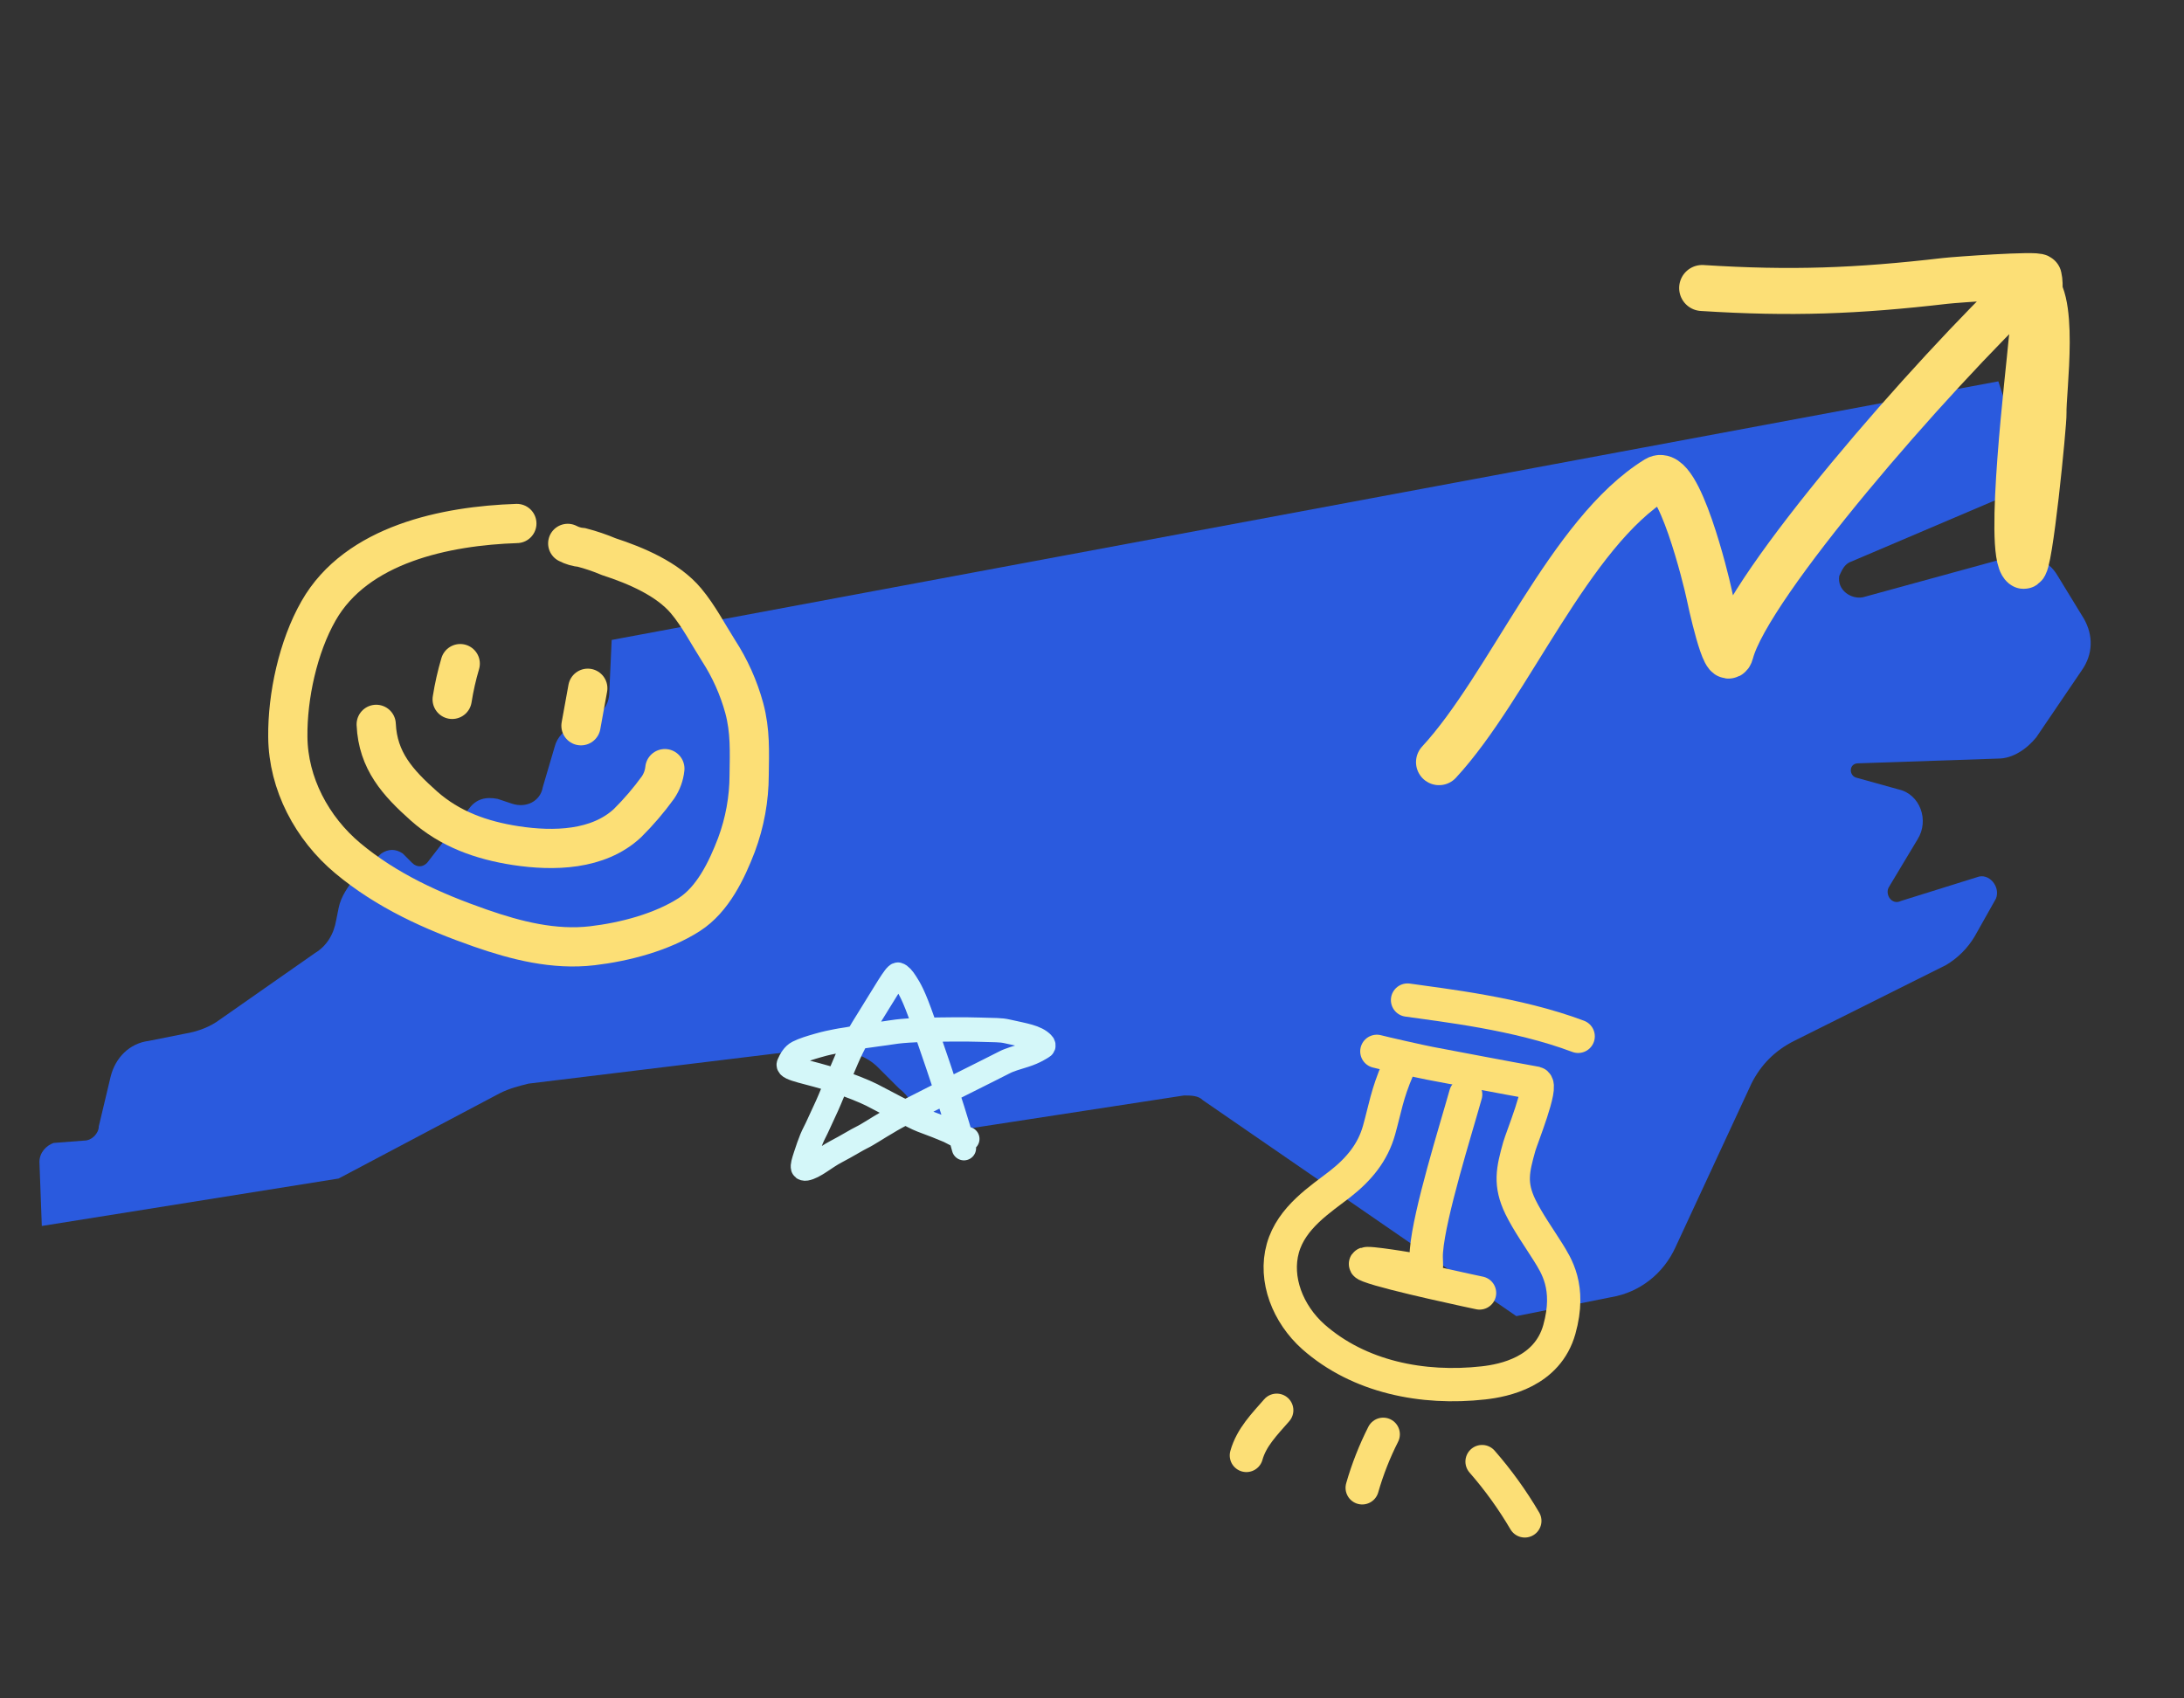
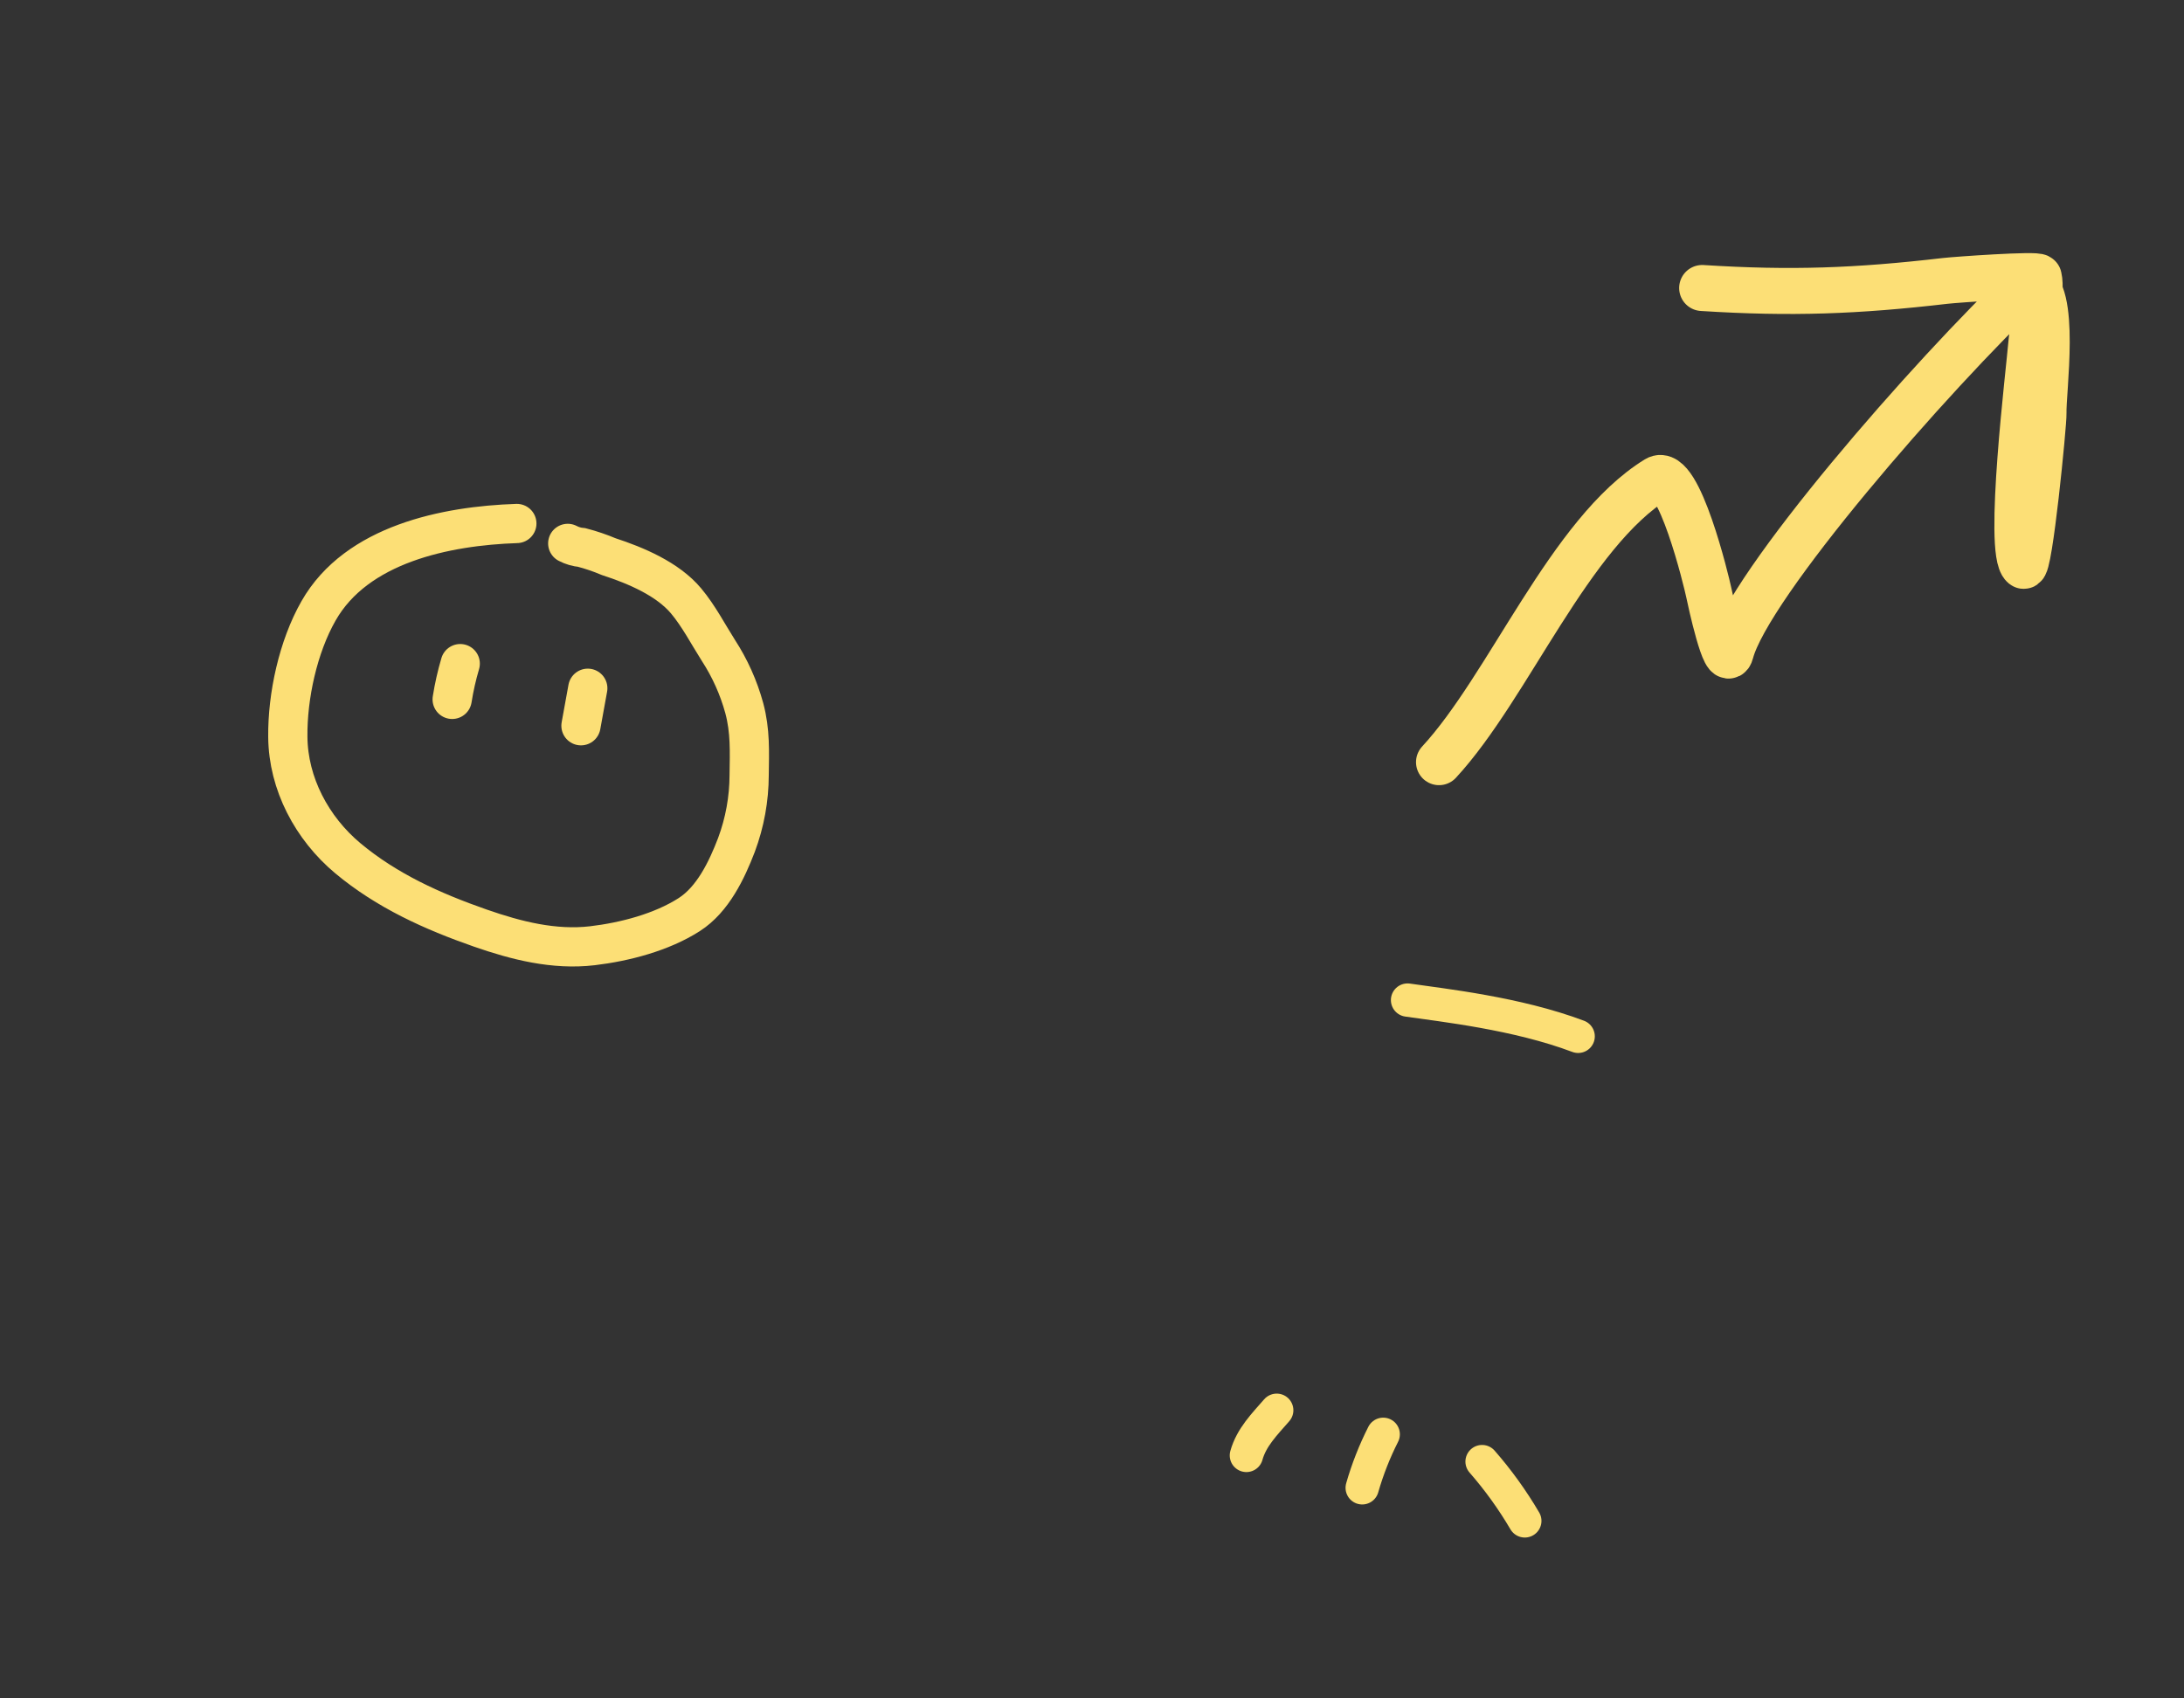
<svg xmlns="http://www.w3.org/2000/svg" width="540" height="420" viewBox="0 0 540 420" fill="none">
  <rect x="0" y="0" width="540" height="420" fill="#333333" stroke="none" />
-   <path d="M515.234 152.974C517.583 157.081 517.583 161.774 514.647 165.881L503.493 182.31C501.144 185.243 497.622 187.59 494.099 187.59L459.461 188.764C457.113 188.764 457.113 191.697 458.874 192.284L469.441 195.218C474.725 196.391 477.074 202.845 474.138 207.539L467.093 219.273C465.919 221.033 467.68 223.967 470.028 222.794L488.815 216.926C491.751 215.753 494.686 219.273 493.512 222.207L488.228 231.594C486.467 234.528 484.119 236.875 481.183 238.635L443.609 257.41C438.913 259.757 435.39 263.278 433.042 267.971L414.255 308.455C411.319 314.909 405.449 319.603 398.403 320.776L374.92 325.47L297.424 272.078C296.25 270.905 294.489 270.905 292.727 270.905L231.67 280.292C229.322 280.879 227.56 279.119 226.973 277.359V276.772C226.386 273.839 224.625 270.905 222.276 269.145L216.993 263.864C215.819 262.691 214.057 261.517 212.296 260.931L209.948 259.757C207.599 259.17 205.251 258.584 202.903 259.17L130.691 267.971C128.342 268.558 125.994 269.145 123.645 270.318L83.723 291.44L10.337 303.175L9.75 287.333C9.75 284.986 11.511 283.226 13.273 282.639L20.905 282.053C22.666 282.053 24.427 280.293 24.427 278.532L27.363 266.211C28.537 261.517 32.059 257.997 36.756 257.41L45.562 255.65C49.085 255.063 52.02 253.89 54.369 252.13L77.853 235.702C80.788 233.941 82.549 231.008 83.136 227.487L83.723 224.554C84.311 221.62 86.072 219.273 87.833 216.926L94.291 211.059C96.052 209.886 97.813 209.886 99.575 211.059L101.923 213.406C103.097 214.579 104.859 214.579 106.033 212.819L116.013 199.911C117.775 197.564 120.123 196.978 123.058 197.565L126.581 198.738C130.103 199.911 133.626 198.151 134.213 194.631L137.148 184.657C137.735 182.31 139.497 180.55 141.845 179.376L145.368 178.203C148.303 177.029 150.652 174.682 150.652 171.162L151.239 158.254L494.099 94.301L499.383 110.729C501.144 116.01 498.209 121.877 493.512 123.637L457.7 138.892C455.938 139.479 455.351 141.239 454.764 142.412C454.177 145.933 457.7 148.28 460.635 147.693L497.035 137.719C501.731 136.545 506.428 138.305 508.776 142.412L515.234 152.974Z" fill="#2A5ADE" />
  <path d="M127.791 129.456C110.258 130.042 88.172 134.521 78.761 151.056C73.688 159.932 71.059 172.176 71.164 182.199C71.254 193.821 77.153 204.84 85.982 212.225C95.649 220.298 106.95 225.389 118.764 229.511C127.623 232.599 136.985 234.989 146.47 233.875C154.471 232.931 163.598 230.552 170.422 226.169C176.236 222.441 179.696 215.2 182.086 208.953C184.151 203.424 185.215 197.574 185.23 191.675C185.312 185.925 185.54 180.751 184.023 175.112C182.636 170.042 180.472 165.218 177.606 160.81C175.007 156.714 172.768 152.358 169.652 148.619C165.085 143.155 157.16 139.823 150.525 137.662C148.357 136.747 146.125 135.989 143.847 135.394C142.634 135.288 141.453 134.943 140.374 134.379" stroke="#FCDF76" stroke-width="9.7" stroke-linecap="round" />
  <path d="M113.794 164.11C112.937 167.011 112.271 169.964 111.799 172.951" stroke="#FCDF76" stroke-width="9.7" stroke-linecap="round" />
  <path d="M145.332 170.2L143.648 179.472" stroke="#FCDF76" stroke-width="9.7" stroke-linecap="round" />
-   <path d="M93.018 179.129C93.424 188.123 98.35 193.553 104.797 199.296C111.245 205.04 119.011 207.806 127.531 209.119C136.869 210.542 147.903 210.295 155.143 203.558C157.885 200.837 160.402 197.898 162.668 194.771C163.625 193.374 164.216 191.761 164.387 190.078" stroke="#FCDF76" stroke-width="9.7" stroke-linecap="round" />
  <path d="M355.803 188.477C373.115 169.757 388.045 131.749 409.64 118.463C415.041 115.139 421.983 144.02 422.481 146.447C422.876 148.374 426.693 166.058 427.936 161.321C432.29 144.724 476.945 93.272 501.757 69.752C508.736 71.403 505.068 97.073 505.264 102.188C505.352 104.482 501.782 141.133 500.307 139.903C496.209 136.485 501.727 91.476 502.258 84.875C502.586 80.798 505.028 72.488 504.095 68.529C503.903 67.715 483.525 69.167 481.001 69.461C459.021 72.016 442.842 72.615 420.865 71.221" stroke="#FCDF76" stroke-width="11.38" stroke-linecap="round" />
-   <path d="M345.64 264.286C342.888 270.698 342.511 273.996 340.973 279.49C339.435 284.985 336.04 289.133 331.316 292.824C326.591 296.515 319.326 301.034 317.185 308.682C315.044 316.329 318.406 324.936 324.727 330.572C336.04 340.566 351.823 343.657 366.784 341.979C371.926 341.407 382.613 339.259 385.555 328.751C388.497 318.243 384.688 312.807 382.794 309.696C380.484 306.012 377.778 302.221 375.922 298.434C373.213 292.812 374.013 289.356 375.651 283.507C376.226 281.454 381.55 268.351 379.716 267.848C370.953 266.269 362.236 264.581 353.521 262.939C351.498 262.568 341.871 260.386 340.432 259.992" stroke="#FCDF76" stroke-width="8.236" stroke-linecap="round" />
-   <path d="M362.385 270.649C359.874 279.621 353.447 299.983 352.69 309.298C352.298 314.006 354.218 314.685 348.479 313.827C347.522 313.671 334.118 311.413 338.481 313.066C343.709 315.094 365.821 319.741 365.821 319.741" stroke="#FCDF76" stroke-width="8.236" stroke-linecap="round" />
  <path d="M390.203 256.276C375.034 250.557 356.704 248.581 348.021 247.311" stroke="#FCDF76" stroke-width="8.236" stroke-linecap="round" />
  <path d="M342.004 354.693C339.857 358.929 338.117 363.361 336.809 367.926" stroke="#FCDF76" stroke-width="8.236" stroke-linecap="round" />
  <path d="M315.671 348.746C312.658 352.212 309.43 355.42 308.173 359.916" stroke="#FCDF76" stroke-width="8.236" stroke-linecap="round" />
  <path d="M366.447 361.442C370.418 365.987 373.955 370.895 377.012 376.104" stroke="#FCDF76" stroke-width="8.236" stroke-linecap="round" />
-   <path d="M238.338 283.947C237.967 282.617 237.59 281.077 235.546 274.509C233.76 268.771 230.161 258.25 228.205 252.628C225.847 245.849 224.846 244.42 223.999 243.071C223.268 241.905 222.593 241.149 222.032 241.004C221.405 240.842 218.772 245.523 214.93 251.662C212.427 255.663 211.067 257.934 209.286 262.052C208.282 264.376 207.315 266.668 205.164 271.883C204.325 273.917 203.103 276.347 202.298 278.185C201.775 279.382 201.129 280.487 200.658 281.64C200.2 282.761 199.723 284.132 199.205 285.716C198.649 287.419 198.406 288.263 198.546 288.742C198.613 288.973 198.963 289.031 199.246 288.985C201.329 288.646 203.929 286.256 206.691 284.817C209.537 283.333 211.899 281.84 213.025 281.31C214.492 280.62 217.231 278.777 219.116 277.713C219.594 277.444 220.234 276.952 223.909 275.044C227.585 273.137 234.266 269.812 237.847 268.004C243.299 265.252 246.488 263.703 248.314 262.743C249.626 262.053 251.358 261.59 253.466 260.92C255.851 260.163 257.457 259.094 257.879 258.807C258.076 258.674 258.023 258.331 257.791 258.089C256.136 256.364 253.248 256.022 249.089 255.066C247.293 254.653 246.029 254.775 242.171 254.631C238.779 254.505 232.466 254.582 228.659 254.677C222.019 254.843 220.346 255.348 219.081 255.494C217.247 255.704 216.128 255.924 214.909 256.069C213.11 256.284 211.629 256.598 210.503 256.837C209.391 257.072 208.254 257.173 206.848 257.46C205.439 257.747 204.317 257.939 202.165 258.563C200.398 259.074 198.699 259.569 197.286 260.29C196.212 260.838 195.504 262.062 195.032 263.167C194.52 264.367 200.246 265.125 206.355 267.147C210.141 268.401 213.676 269.835 215.507 270.749C217.042 271.516 219.385 272.806 221.553 273.916C223.413 274.868 224.553 275.403 225.913 276.124C227.127 276.768 228.861 277.418 230.318 277.948C232.136 278.609 233.271 279.145 234.63 279.675C235.804 280.3 236.926 280.873 238.099 281.355C238.428 281.451 238.799 281.546 239.182 281.644" stroke="#D4F7F9" stroke-width="6" stroke-linecap="round" />
</svg>